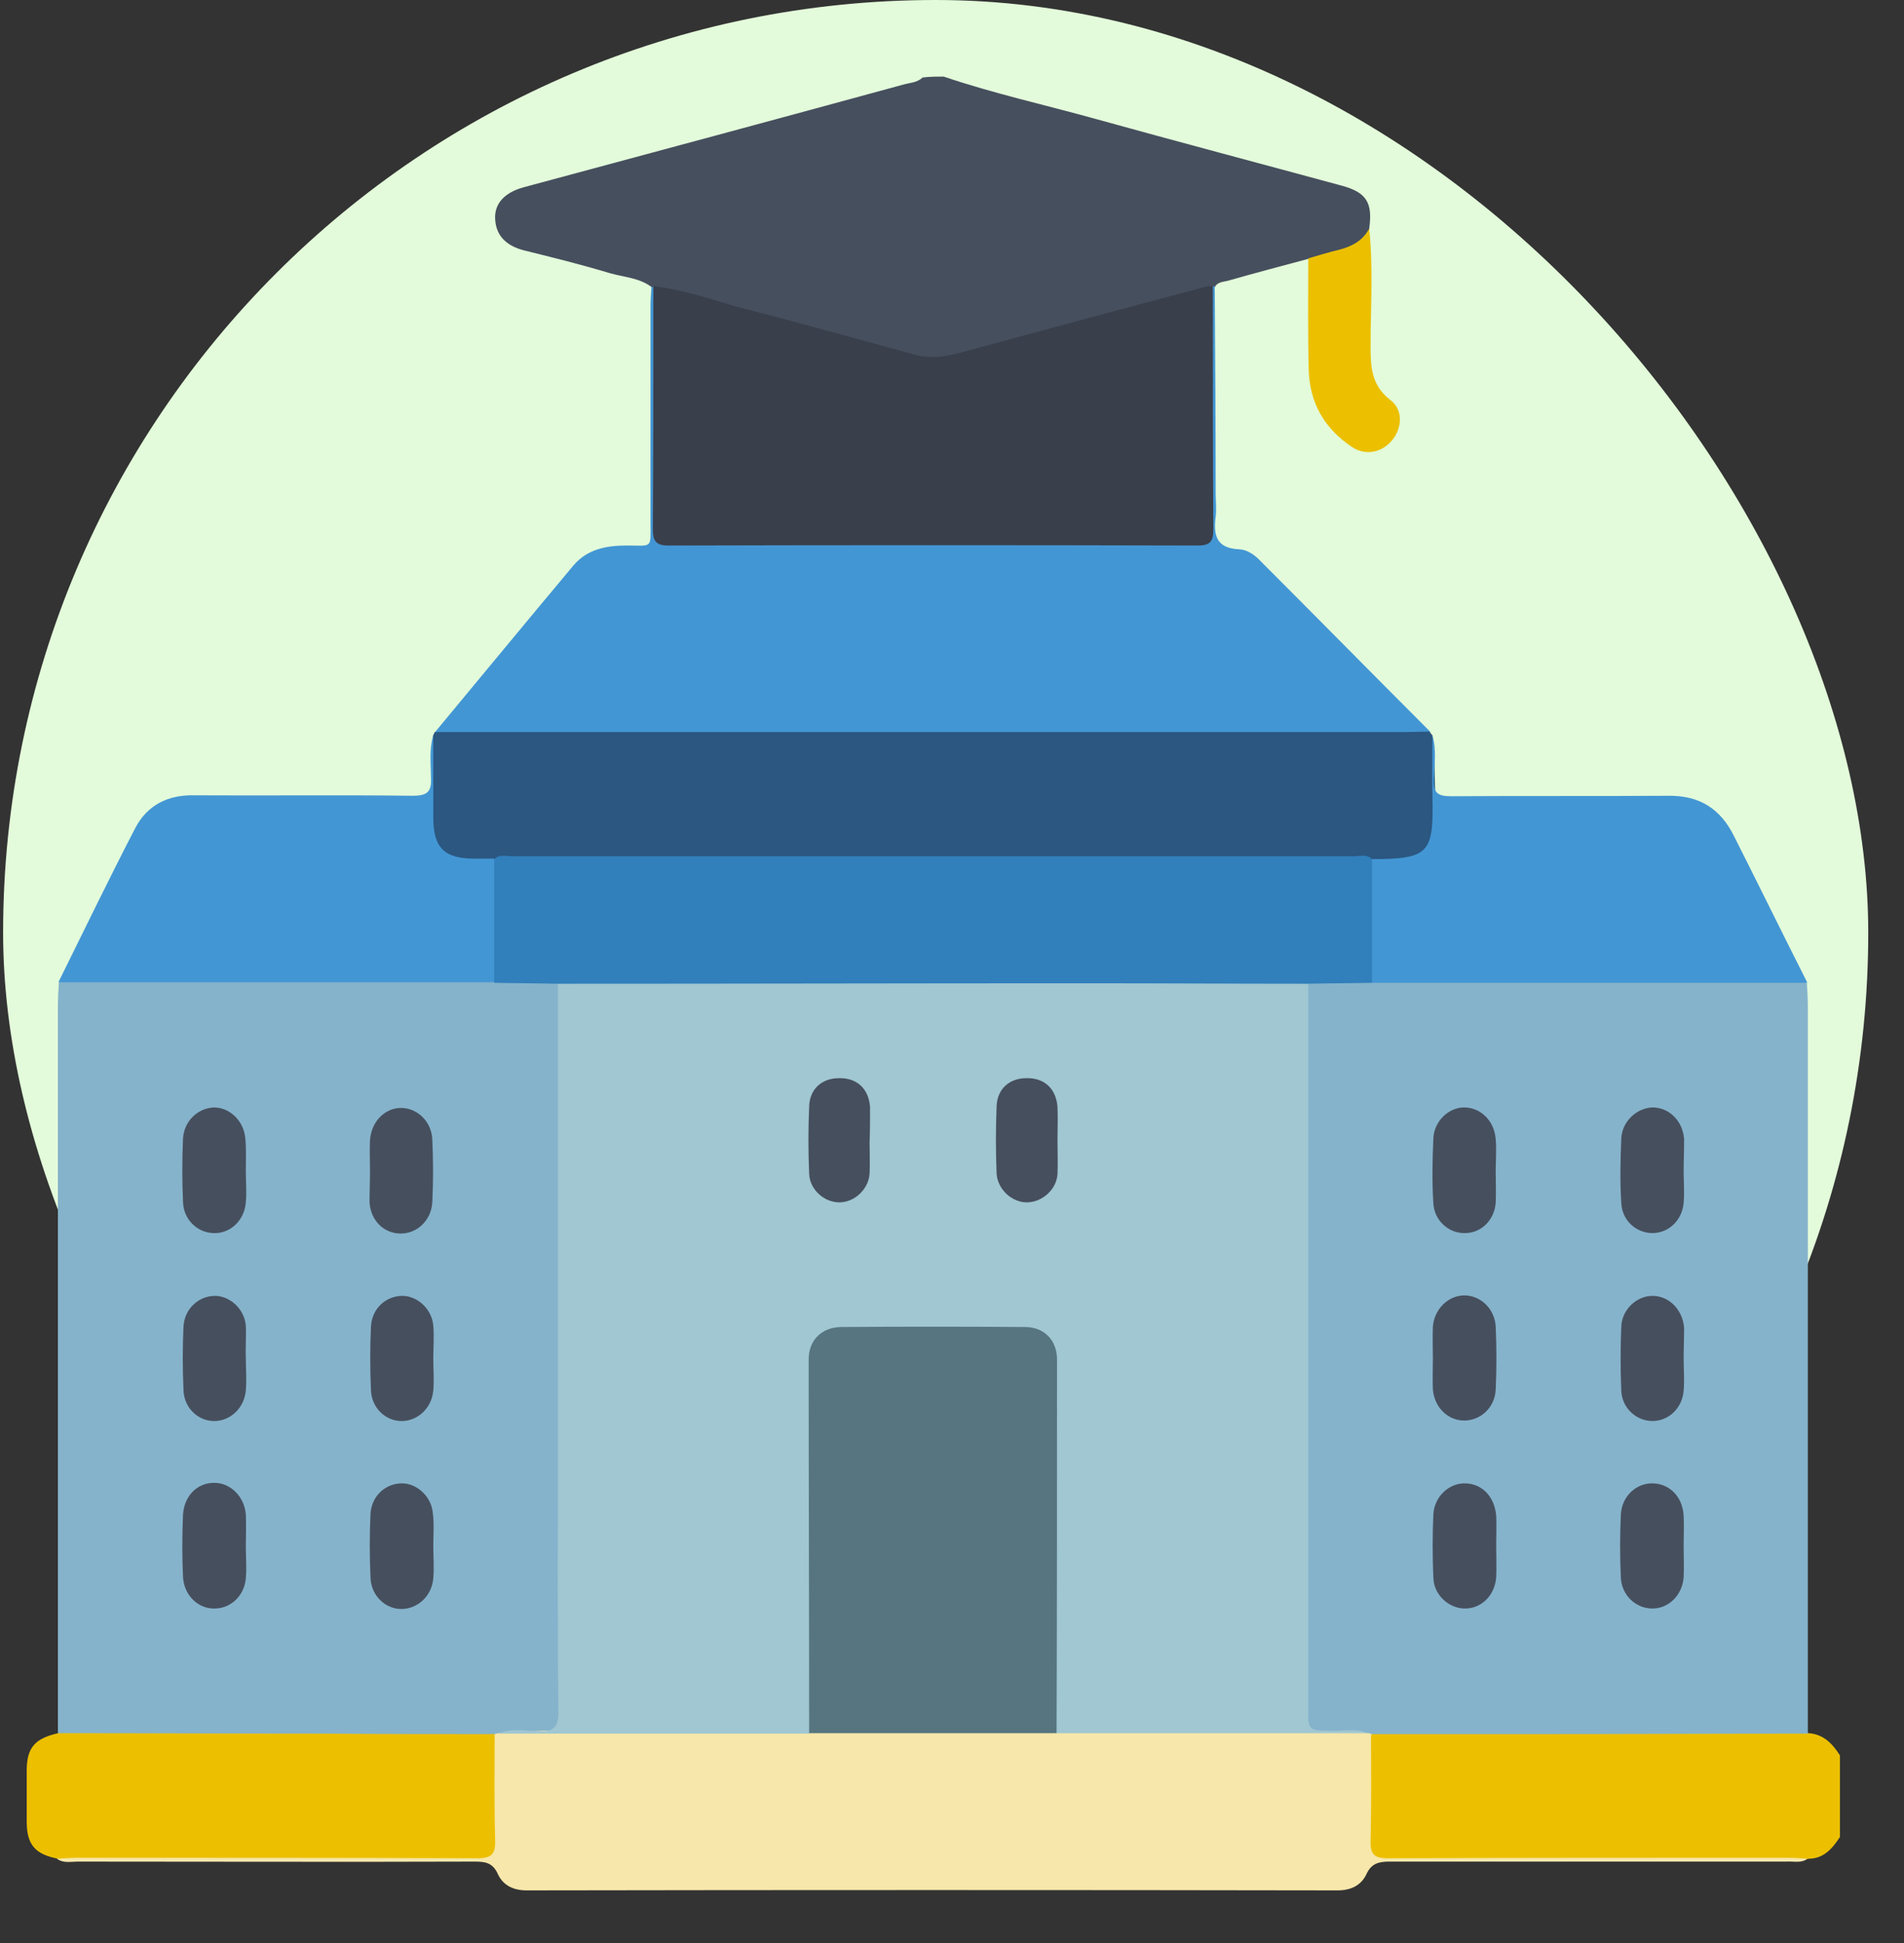
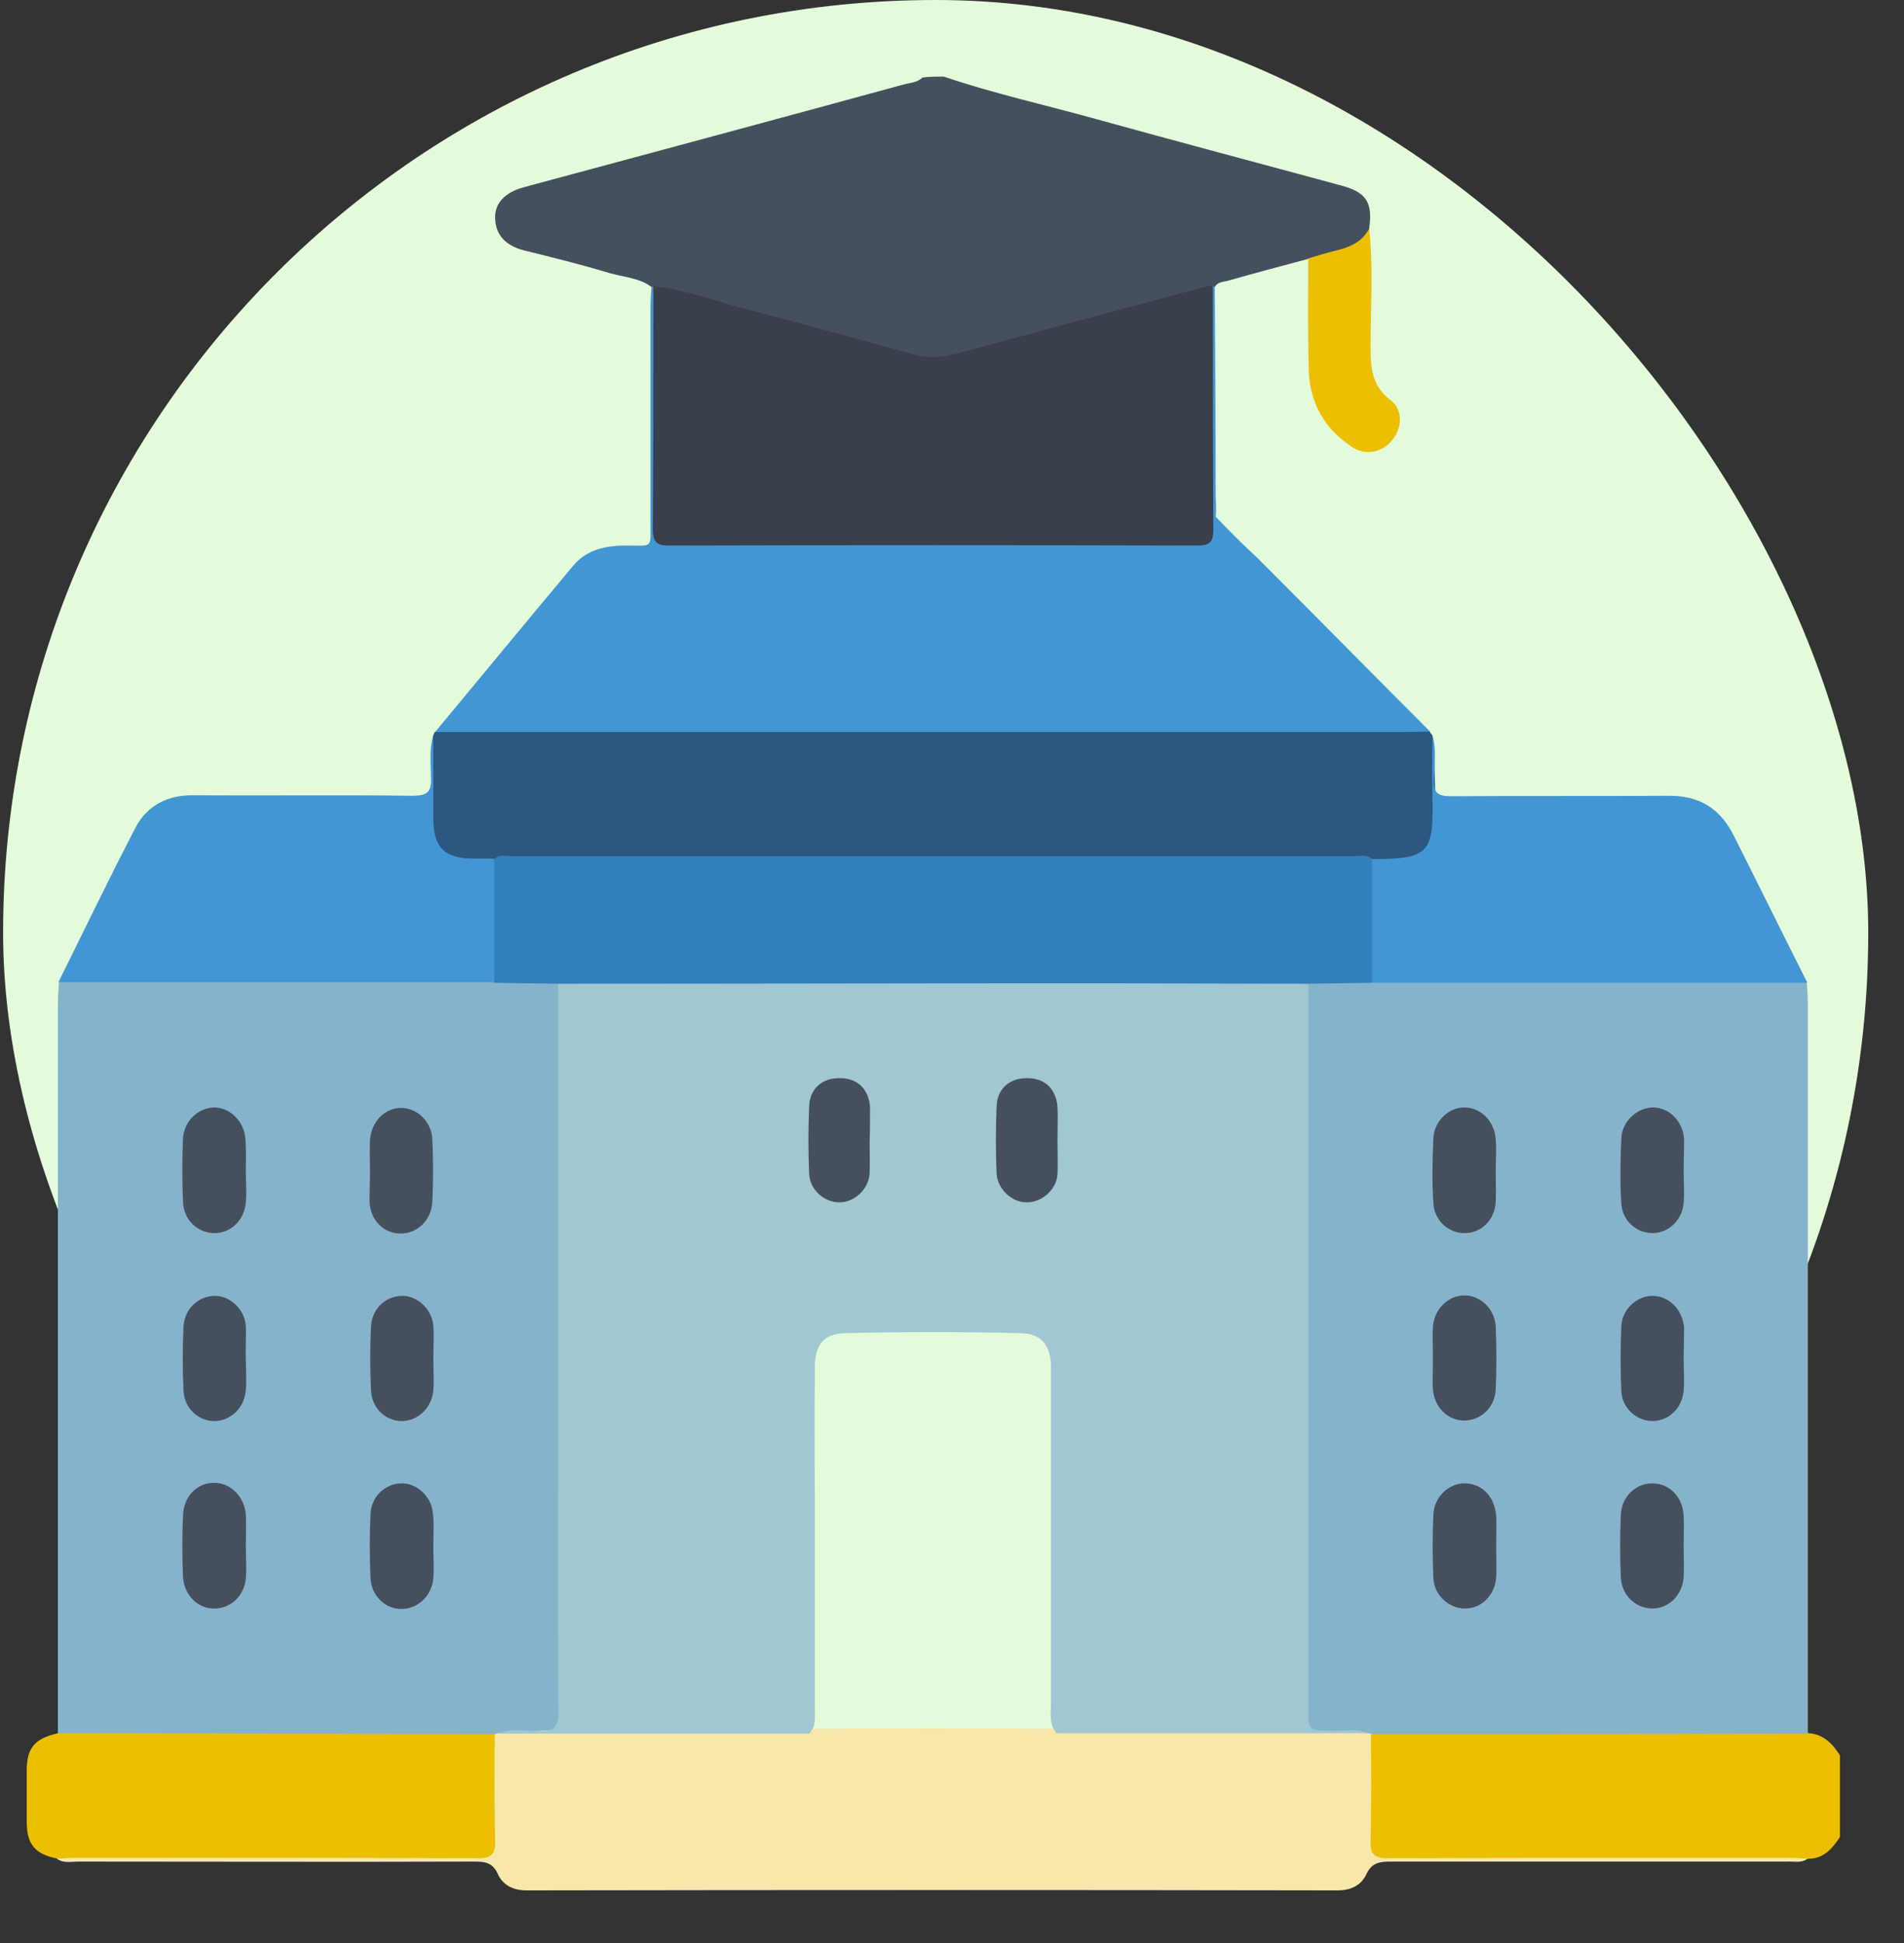
<svg xmlns="http://www.w3.org/2000/svg" width="49" height="50" viewBox="0 0 49 50" fill="none">
  <rect x="0" y="0" width="49" height="50" fill="#333333" stroke="none" />
  <rect x="0.08" width="48" height="48" rx="24" fill="#E3FBDA" />
  <g clip-path="url(#clip0_13287_9242)">
    <path d="M24.287 1.971C25.575 2.408 26.9 2.7 28.212 3.065C30.314 3.648 32.429 4.207 34.531 4.778C35.163 4.948 35.333 5.215 35.236 5.884C35.26 6.139 35.09 6.285 34.908 6.37C34.519 6.564 34.118 6.71 33.668 6.662C32.988 6.844 32.295 7.026 31.614 7.221C31.493 7.257 31.335 7.245 31.262 7.391C31.226 7.427 31.189 7.451 31.141 7.476C28.965 8.083 26.766 8.642 24.591 9.238C24.238 9.335 23.874 9.335 23.509 9.25C21.31 8.654 19.11 8.071 16.911 7.476C16.862 7.464 16.826 7.439 16.789 7.403C16.473 7.148 16.06 7.136 15.683 7.026C14.954 6.807 14.225 6.625 13.484 6.443C13.059 6.333 12.767 6.09 12.743 5.641C12.718 5.24 12.986 4.948 13.496 4.814C16.741 3.94 19.997 3.065 23.242 2.178C23.412 2.129 23.606 2.129 23.74 1.995C23.922 1.971 24.105 1.971 24.287 1.971Z" fill="#464F5E" />
    <path d="M46.537 44.6C46.926 44.624 47.157 44.867 47.351 45.171C47.351 45.876 47.351 46.569 47.351 47.273C47.157 47.565 46.938 47.832 46.537 47.832C46.403 47.881 46.27 47.857 46.136 47.857C42.685 47.857 39.246 47.857 35.795 47.857C35.248 47.857 35.199 47.82 35.187 47.273C35.175 46.556 35.175 45.852 35.187 45.135C35.187 44.952 35.187 44.77 35.309 44.612C35.503 44.454 35.734 44.478 35.965 44.478C39.294 44.478 42.612 44.478 45.942 44.478C46.136 44.478 46.343 44.466 46.537 44.6Z" fill="#ECC000" />
    <path d="M1.49 44.6C1.49 38.366 1.49 32.12 1.49 25.886C1.49 25.692 1.502 25.497 1.514 25.29C1.672 25.181 1.842 25.157 2.037 25.157C5.585 25.157 9.146 25.133 12.694 25.169C13.253 25.205 13.836 25.035 14.383 25.29C14.529 25.497 14.505 25.728 14.505 25.947C14.505 31.913 14.505 37.868 14.505 43.834C14.505 44.6 14.444 44.648 13.666 44.661C13.399 44.661 13.119 44.624 12.852 44.709C12.791 44.721 12.73 44.733 12.67 44.733C12.305 44.782 11.941 44.758 11.576 44.758C8.465 44.758 5.366 44.758 2.256 44.758C2 44.77 1.709 44.843 1.49 44.6Z" fill="#85B3CB" />
-     <path d="M31.213 7.366C31.226 7.366 31.25 7.366 31.262 7.379C31.274 9.153 31.286 10.927 31.286 12.701C31.286 12.896 31.311 13.102 31.286 13.297C31.226 13.771 31.299 14.111 31.894 14.135C32.101 14.147 32.295 14.281 32.441 14.439C33.899 15.897 35.345 17.367 36.803 18.826C36.56 19.057 36.257 18.984 35.977 18.984C31.347 18.984 26.717 18.984 22.087 18.984C18.721 18.984 15.343 18.984 11.977 18.984C11.71 18.984 11.43 19.044 11.187 18.85C12.378 17.416 13.569 15.97 14.76 14.548C15.112 14.135 15.598 14.038 16.121 14.038C16.814 14.038 16.741 14.135 16.741 13.394C16.741 11.559 16.741 9.724 16.741 7.889C16.741 7.719 16.753 7.561 16.765 7.391C16.777 7.379 16.789 7.379 16.814 7.379C16.996 7.585 16.959 7.84 16.959 8.071C16.959 9.785 16.959 11.498 16.959 13.211C16.959 13.831 16.984 13.868 17.591 13.868C21.869 13.868 26.146 13.868 30.436 13.868C31.043 13.868 31.068 13.843 31.068 13.211C31.068 11.498 31.068 9.785 31.068 8.071C31.068 7.816 31.031 7.561 31.213 7.366Z" fill="#4396D4" />
+     <path d="M31.213 7.366C31.226 7.366 31.25 7.366 31.262 7.379C31.274 9.153 31.286 10.927 31.286 12.701C31.286 12.896 31.311 13.102 31.286 13.297C32.101 14.147 32.295 14.281 32.441 14.439C33.899 15.897 35.345 17.367 36.803 18.826C36.56 19.057 36.257 18.984 35.977 18.984C31.347 18.984 26.717 18.984 22.087 18.984C18.721 18.984 15.343 18.984 11.977 18.984C11.71 18.984 11.43 19.044 11.187 18.85C12.378 17.416 13.569 15.97 14.76 14.548C15.112 14.135 15.598 14.038 16.121 14.038C16.814 14.038 16.741 14.135 16.741 13.394C16.741 11.559 16.741 9.724 16.741 7.889C16.741 7.719 16.753 7.561 16.765 7.391C16.777 7.379 16.789 7.379 16.814 7.379C16.996 7.585 16.959 7.84 16.959 8.071C16.959 9.785 16.959 11.498 16.959 13.211C16.959 13.831 16.984 13.868 17.591 13.868C21.869 13.868 26.146 13.868 30.436 13.868C31.043 13.868 31.068 13.843 31.068 13.211C31.068 11.498 31.068 9.785 31.068 8.071C31.068 7.816 31.031 7.561 31.213 7.366Z" fill="#4396D4" />
    <path d="M12.73 44.624C12.755 44.612 12.791 44.612 12.816 44.6C15.477 44.43 18.15 44.466 20.811 44.49C22.938 44.466 25.065 44.466 27.191 44.49C29.84 44.49 32.489 44.442 35.139 44.527C35.199 44.551 35.248 44.576 35.284 44.624C35.284 45.536 35.297 46.447 35.272 47.358C35.26 47.711 35.357 47.82 35.722 47.82C39.149 47.808 42.575 47.808 46.014 47.808C46.185 47.808 46.343 47.82 46.513 47.832C46.355 47.954 46.16 47.893 45.978 47.905C42.575 47.905 39.173 47.905 35.77 47.905C35.491 47.905 35.297 47.942 35.163 48.233C35.029 48.513 34.774 48.646 34.422 48.646C27.471 48.634 20.508 48.634 13.557 48.646C13.204 48.646 12.949 48.513 12.816 48.233C12.682 47.929 12.487 47.905 12.208 47.905C8.805 47.917 5.403 47.905 2 47.905C1.818 47.905 1.636 47.954 1.466 47.832C1.684 47.601 1.976 47.674 2.243 47.674C5.415 47.674 8.575 47.674 11.746 47.674C12.536 47.674 12.536 47.674 12.536 46.86C12.536 46.313 12.536 45.766 12.536 45.22C12.572 45.013 12.548 44.794 12.73 44.624Z" fill="#F7E7AA" />
    <path d="M11.187 18.838C19.511 18.838 27.835 18.838 36.159 18.838C36.366 18.838 36.585 18.826 36.791 18.826C36.816 18.862 36.84 18.899 36.864 18.923C36.949 19.591 36.901 20.272 36.974 20.94C37.071 21.852 36.609 22.265 35.673 22.24C35.54 22.24 35.406 22.228 35.272 22.204C34.981 22.155 34.701 22.155 34.41 22.155C27.471 22.155 20.544 22.155 13.605 22.155C13.314 22.155 13.034 22.155 12.743 22.204C12.67 22.216 12.597 22.228 12.524 22.228C11.321 22.301 10.81 21.706 11.066 20.527C11.187 19.992 11.041 19.445 11.151 18.911C11.163 18.899 11.175 18.874 11.187 18.838Z" fill="#2B5781" />
    <path d="M11.151 18.923C11.151 19.628 11.151 20.332 11.151 21.037C11.151 21.815 11.43 22.095 12.208 22.095C12.378 22.095 12.536 22.095 12.706 22.095C12.828 22.204 12.84 22.362 12.84 22.508C12.852 23.285 12.852 24.075 12.84 24.853C12.84 24.999 12.816 25.157 12.706 25.278C8.975 25.278 5.245 25.278 1.502 25.278C2.158 23.954 2.802 22.617 3.483 21.305C3.787 20.721 4.321 20.454 4.978 20.466C6.861 20.478 8.732 20.454 10.616 20.478C10.993 20.478 11.114 20.381 11.09 20.004C11.09 19.652 11.041 19.275 11.151 18.923Z" fill="#4396D4" />
    <path d="M12.73 44.624C12.73 45.536 12.718 46.447 12.743 47.358C12.755 47.711 12.645 47.82 12.293 47.82C8.866 47.808 5.427 47.808 2 47.808C1.83 47.808 1.672 47.82 1.502 47.832C0.907 47.723 0.688 47.468 0.688 46.884C0.688 46.447 0.688 46.01 0.688 45.56C0.688 44.977 0.895 44.733 1.502 44.6C3.811 44.6 6.108 44.612 8.417 44.612C9.85 44.624 11.296 44.624 12.73 44.624Z" fill="#ECC000" />
    <path d="M35.297 44.624C35.272 44.612 35.236 44.6 35.212 44.6C34.798 44.551 34.397 44.563 33.984 44.576C33.656 44.588 33.547 44.442 33.535 44.15C33.522 44.004 33.522 43.846 33.522 43.701C33.522 37.831 33.522 31.962 33.522 26.105C33.522 25.837 33.474 25.558 33.632 25.303C34.008 25.047 34.422 25.193 34.823 25.157C34.993 25.145 35.151 25.157 35.321 25.169C38.578 25.145 41.822 25.169 45.079 25.157C45.37 25.157 45.65 25.157 45.942 25.157C46.136 25.157 46.331 25.181 46.501 25.303C46.513 25.497 46.525 25.692 46.525 25.898C46.525 32.132 46.525 38.378 46.525 44.612C44.192 44.612 41.859 44.624 39.513 44.624C38.116 44.624 36.706 44.624 35.297 44.624Z" fill="#85B3CB" />
    <path d="M46.513 25.29C42.782 25.29 39.039 25.29 35.309 25.29C35.187 25.169 35.175 25.023 35.175 24.865C35.163 24.087 35.163 23.297 35.175 22.52C35.175 22.374 35.187 22.216 35.309 22.107C36.767 22.107 36.901 21.961 36.864 20.503C36.852 19.98 36.864 19.445 36.864 18.923C36.974 19.3 36.913 19.676 36.901 20.053C36.888 20.393 36.986 20.49 37.338 20.49C39.197 20.478 41.069 20.49 42.928 20.478C43.73 20.466 44.277 20.806 44.629 21.523C45.261 22.775 45.881 24.039 46.513 25.29Z" fill="#4396D4" />
    <path d="M33.668 6.649C33.923 6.576 34.191 6.491 34.446 6.431C34.786 6.346 35.066 6.2 35.236 5.884C35.345 6.892 35.272 7.901 35.272 8.922C35.272 9.456 35.297 9.918 35.783 10.295C36.123 10.55 36.086 11.036 35.807 11.352C35.54 11.656 35.126 11.729 34.786 11.498C34.081 11.024 33.705 10.368 33.68 9.517C33.656 8.557 33.668 7.609 33.668 6.649Z" fill="#ECC001" />
    <path d="M31.213 7.366C31.213 9.444 31.213 11.522 31.226 13.612C31.226 13.916 31.165 14.038 30.825 14.038C26.28 14.026 21.747 14.026 17.202 14.038C16.874 14.038 16.801 13.916 16.801 13.612C16.814 11.534 16.814 9.456 16.814 7.366C17.616 7.451 18.357 7.731 19.134 7.937C20.605 8.314 22.075 8.727 23.546 9.128C23.983 9.25 24.408 9.165 24.834 9.043C26.9 8.484 28.965 7.925 31.031 7.378C31.092 7.354 31.153 7.366 31.213 7.366Z" fill="#393F4B" />
    <path d="M33.668 25.315C33.668 31.524 33.668 37.734 33.668 43.956C33.668 44.539 33.668 44.527 34.264 44.539C34.58 44.551 34.896 44.466 35.199 44.6C32.526 44.6 29.865 44.6 27.191 44.6C26.997 44.381 27.045 44.114 27.045 43.859C27.045 41.1 27.045 38.342 27.045 35.583C27.045 35.413 27.045 35.255 27.045 35.085C27.009 34.587 26.778 34.319 26.28 34.307C24.761 34.271 23.242 34.271 21.735 34.307C21.212 34.319 20.97 34.599 20.97 35.182C20.957 36.604 20.97 38.038 20.97 39.46C20.97 40.942 20.97 42.437 20.97 43.919C20.97 44.15 21.018 44.405 20.824 44.612C18.15 44.612 15.489 44.612 12.816 44.612C13.156 44.466 13.508 44.539 13.848 44.551C14.237 44.563 14.371 44.466 14.371 44.053C14.347 41.939 14.359 39.836 14.359 37.722C14.359 33.59 14.359 29.459 14.359 25.327C14.517 25.145 14.748 25.169 14.954 25.169C20.994 25.169 27.033 25.169 33.073 25.169C33.279 25.157 33.51 25.133 33.668 25.315Z" fill="#A0C7D2" />
    <path d="M33.668 25.315C31.736 25.315 29.816 25.303 27.884 25.303C23.375 25.303 18.867 25.315 14.359 25.315C13.812 25.303 13.265 25.303 12.718 25.291C12.718 24.233 12.718 23.164 12.718 22.107C12.864 21.973 13.034 22.034 13.192 22.034C20.41 22.034 27.617 22.034 34.835 22.034C34.993 22.034 35.175 21.973 35.309 22.107C35.309 23.164 35.309 24.233 35.309 25.291C34.762 25.303 34.215 25.303 33.668 25.315Z" fill="#317FBB" />
    <path d="M9.522 30.151C9.522 29.884 9.51 29.604 9.522 29.337C9.559 28.863 9.899 28.511 10.324 28.511C10.738 28.511 11.114 28.863 11.126 29.337C11.151 29.86 11.151 30.394 11.126 30.929C11.102 31.403 10.738 31.743 10.312 31.743C9.875 31.743 9.534 31.403 9.51 30.929C9.51 30.662 9.522 30.406 9.522 30.151Z" fill="#464F5E" />
    <path d="M11.151 34.963C11.151 35.231 11.175 35.51 11.151 35.778C11.114 36.227 10.762 36.555 10.361 36.568C9.936 36.58 9.559 36.239 9.547 35.766C9.522 35.219 9.522 34.672 9.547 34.137C9.571 33.675 9.923 33.359 10.336 33.347C10.725 33.335 11.114 33.675 11.151 34.113C11.175 34.392 11.151 34.684 11.151 34.963Z" fill="#464F5E" />
    <path d="M6.326 39.8C6.326 40.067 6.351 40.347 6.326 40.614C6.29 41.063 5.938 41.392 5.524 41.392C5.099 41.404 4.734 41.051 4.71 40.578C4.686 40.055 4.686 39.52 4.71 38.986C4.734 38.499 5.075 38.159 5.5 38.159C5.913 38.147 6.29 38.499 6.326 38.973C6.339 39.253 6.326 39.52 6.326 39.8Z" fill="#464F5E" />
    <path d="M11.151 39.8C11.151 40.067 11.175 40.347 11.151 40.614C11.114 41.064 10.762 41.392 10.349 41.404C9.923 41.416 9.547 41.064 9.535 40.59C9.51 40.043 9.51 39.496 9.535 38.961C9.559 38.5 9.911 38.184 10.324 38.172C10.713 38.159 11.102 38.5 11.139 38.937C11.175 39.217 11.151 39.508 11.151 39.8Z" fill="#464F5E" />
    <path d="M6.326 30.127C6.326 30.394 6.351 30.674 6.326 30.941C6.29 31.415 5.913 31.755 5.488 31.731C5.075 31.719 4.722 31.379 4.71 30.929C4.686 30.382 4.686 29.835 4.71 29.301C4.734 28.851 5.087 28.523 5.488 28.499C5.901 28.486 6.278 28.839 6.314 29.301C6.339 29.58 6.326 29.86 6.326 30.127Z" fill="#464F5E" />
    <path d="M6.326 34.963C6.326 35.231 6.351 35.51 6.326 35.778C6.29 36.227 5.938 36.555 5.537 36.568C5.111 36.58 4.734 36.239 4.722 35.766C4.698 35.219 4.698 34.672 4.722 34.137C4.747 33.688 5.099 33.359 5.512 33.347C5.901 33.335 6.29 33.675 6.326 34.113C6.339 34.392 6.314 34.684 6.326 34.963C6.314 34.963 6.314 34.963 6.326 34.963Z" fill="#464F5E" />
-     <path d="M20.824 44.6C20.824 41.392 20.811 38.196 20.811 34.988C20.811 34.489 21.14 34.161 21.638 34.149C23.218 34.137 24.797 34.137 26.377 34.149C26.875 34.149 27.203 34.489 27.203 34.988C27.203 38.196 27.203 41.392 27.191 44.6C25.077 44.6 22.95 44.6 20.824 44.6Z" fill="#567580" />
    <path d="M38.492 30.139C38.492 30.406 38.505 30.686 38.492 30.953C38.456 31.403 38.116 31.731 37.703 31.731C37.289 31.743 36.913 31.415 36.888 30.965C36.852 30.406 36.864 29.847 36.888 29.288C36.913 28.839 37.289 28.498 37.678 28.498C38.104 28.498 38.456 28.839 38.492 29.313C38.517 29.592 38.492 29.872 38.492 30.139Z" fill="#464F5E" />
    <path d="M43.329 39.776C43.329 40.043 43.341 40.322 43.329 40.59C43.292 41.064 42.928 41.404 42.503 41.392C42.09 41.38 41.737 41.051 41.713 40.602C41.688 40.055 41.688 39.508 41.713 38.974C41.737 38.5 42.114 38.159 42.539 38.172C42.977 38.184 43.305 38.524 43.329 39.01C43.341 39.265 43.329 39.52 43.329 39.776Z" fill="#464F5E" />
    <path d="M43.329 30.139C43.329 30.406 43.353 30.686 43.329 30.953C43.292 31.403 42.94 31.731 42.527 31.731C42.114 31.731 41.749 31.415 41.725 30.965C41.688 30.406 41.701 29.847 41.725 29.288C41.749 28.851 42.126 28.511 42.527 28.498C42.952 28.498 43.305 28.839 43.341 29.313C43.341 29.604 43.329 29.872 43.329 30.139Z" fill="#464F5E" />
    <path d="M36.876 34.951C36.876 34.684 36.864 34.404 36.876 34.137C36.913 33.687 37.265 33.347 37.666 33.335C38.091 33.323 38.468 33.675 38.492 34.137C38.517 34.684 38.517 35.231 38.492 35.765C38.468 36.215 38.116 36.543 37.703 36.555C37.277 36.567 36.913 36.227 36.876 35.753C36.864 35.498 36.876 35.231 36.876 34.951Z" fill="#464F5E" />
    <path d="M43.329 34.975C43.329 35.243 43.353 35.522 43.329 35.79C43.292 36.239 42.94 36.567 42.527 36.567C42.114 36.567 41.749 36.239 41.725 35.802C41.701 35.243 41.701 34.684 41.725 34.125C41.749 33.687 42.126 33.347 42.527 33.347C42.952 33.347 43.305 33.7 43.341 34.173C43.341 34.429 43.329 34.708 43.329 34.975Z" fill="#464F5E" />
    <path d="M38.505 39.776C38.505 40.043 38.517 40.322 38.505 40.59C38.468 41.064 38.116 41.404 37.678 41.392C37.277 41.38 36.901 41.039 36.888 40.602C36.864 40.055 36.864 39.508 36.888 38.974C36.913 38.5 37.302 38.159 37.715 38.172C38.152 38.184 38.468 38.524 38.505 39.01C38.517 39.265 38.505 39.52 38.505 39.776Z" fill="#464F5E" />
    <path d="M22.379 29.386C22.379 29.653 22.391 29.932 22.379 30.2C22.355 30.601 21.99 30.941 21.601 30.941C21.212 30.941 20.836 30.613 20.824 30.2C20.799 29.629 20.799 29.045 20.824 28.474C20.836 28.024 21.152 27.745 21.589 27.745C22.051 27.733 22.355 28.012 22.391 28.486C22.391 28.511 22.391 28.547 22.391 28.571C22.391 28.839 22.391 29.118 22.379 29.386Z" fill="#464F5E" />
    <path d="M27.215 29.349C27.215 29.641 27.228 29.92 27.215 30.212C27.191 30.613 26.814 30.941 26.426 30.941C26.037 30.941 25.672 30.601 25.648 30.2C25.624 29.629 25.624 29.045 25.648 28.474C25.66 28.024 25.976 27.745 26.413 27.745C26.875 27.733 27.179 28.012 27.215 28.486C27.228 28.766 27.215 29.057 27.215 29.349Z" fill="#464F5E" />
  </g>
  <defs>
    <clipPath id="clip0_13287_9242">
      <rect width="48" height="48" fill="white" transform="translate(0.08 1.181)" />
    </clipPath>
  </defs>
</svg>